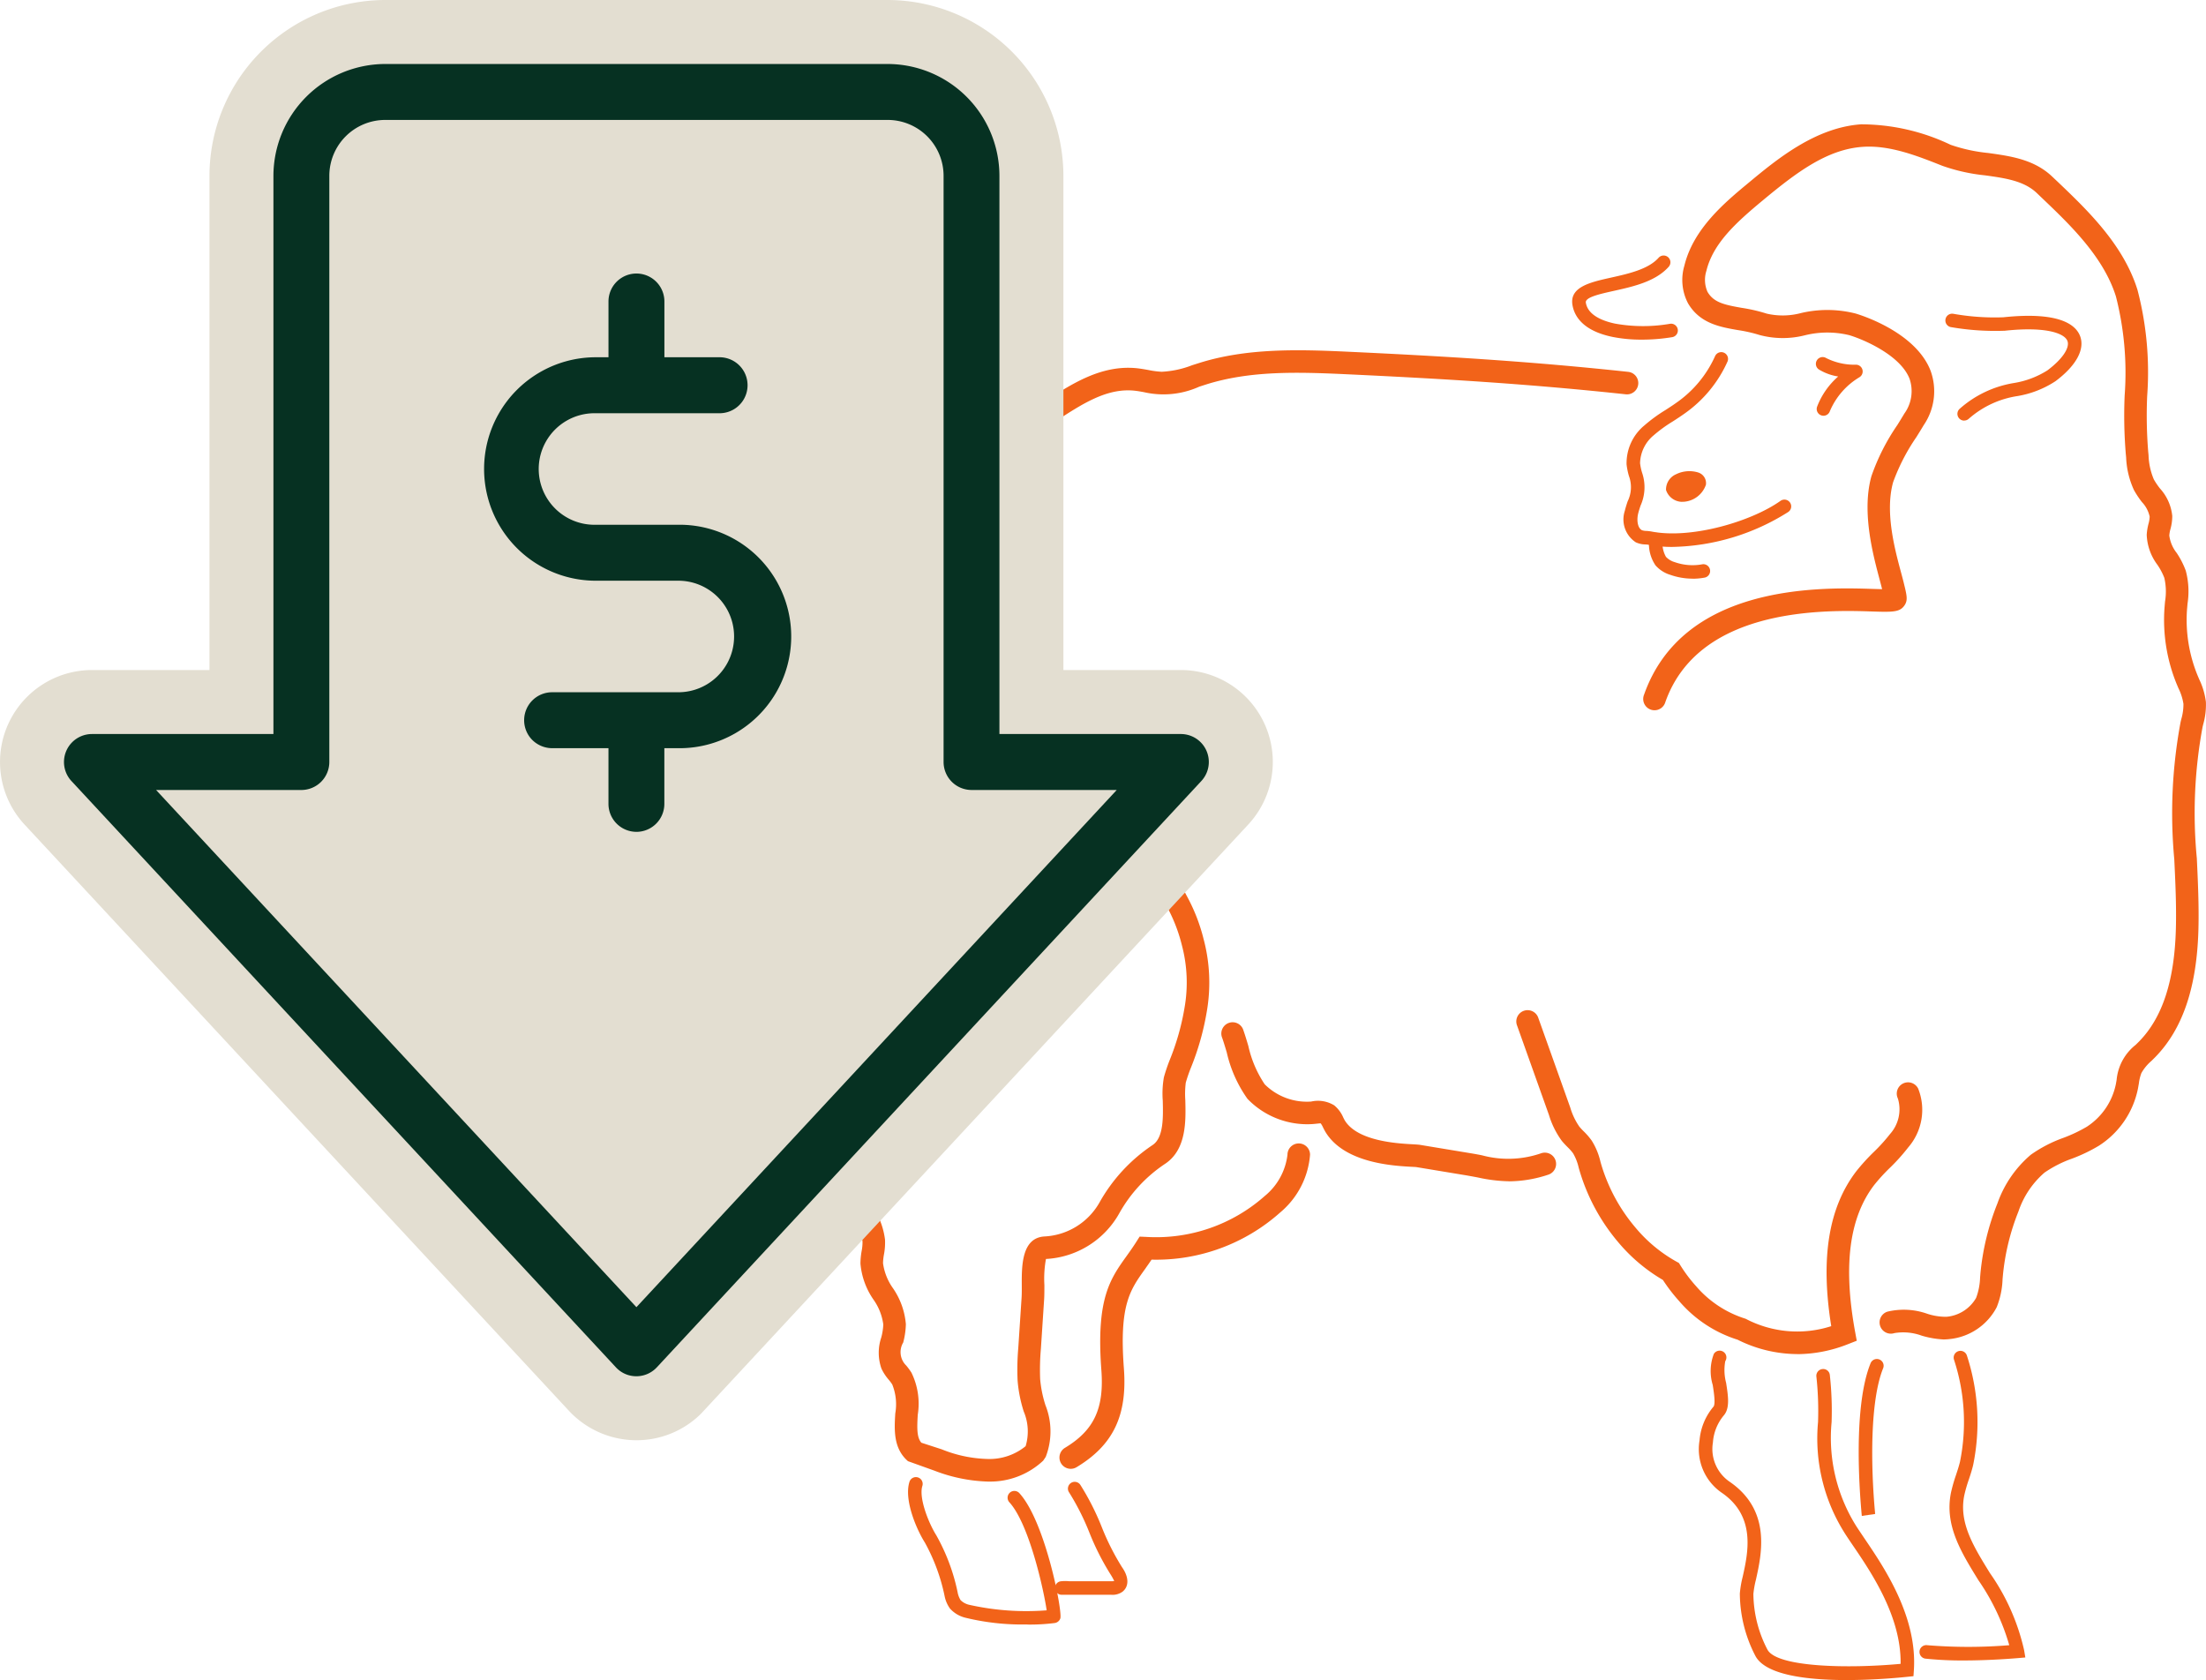
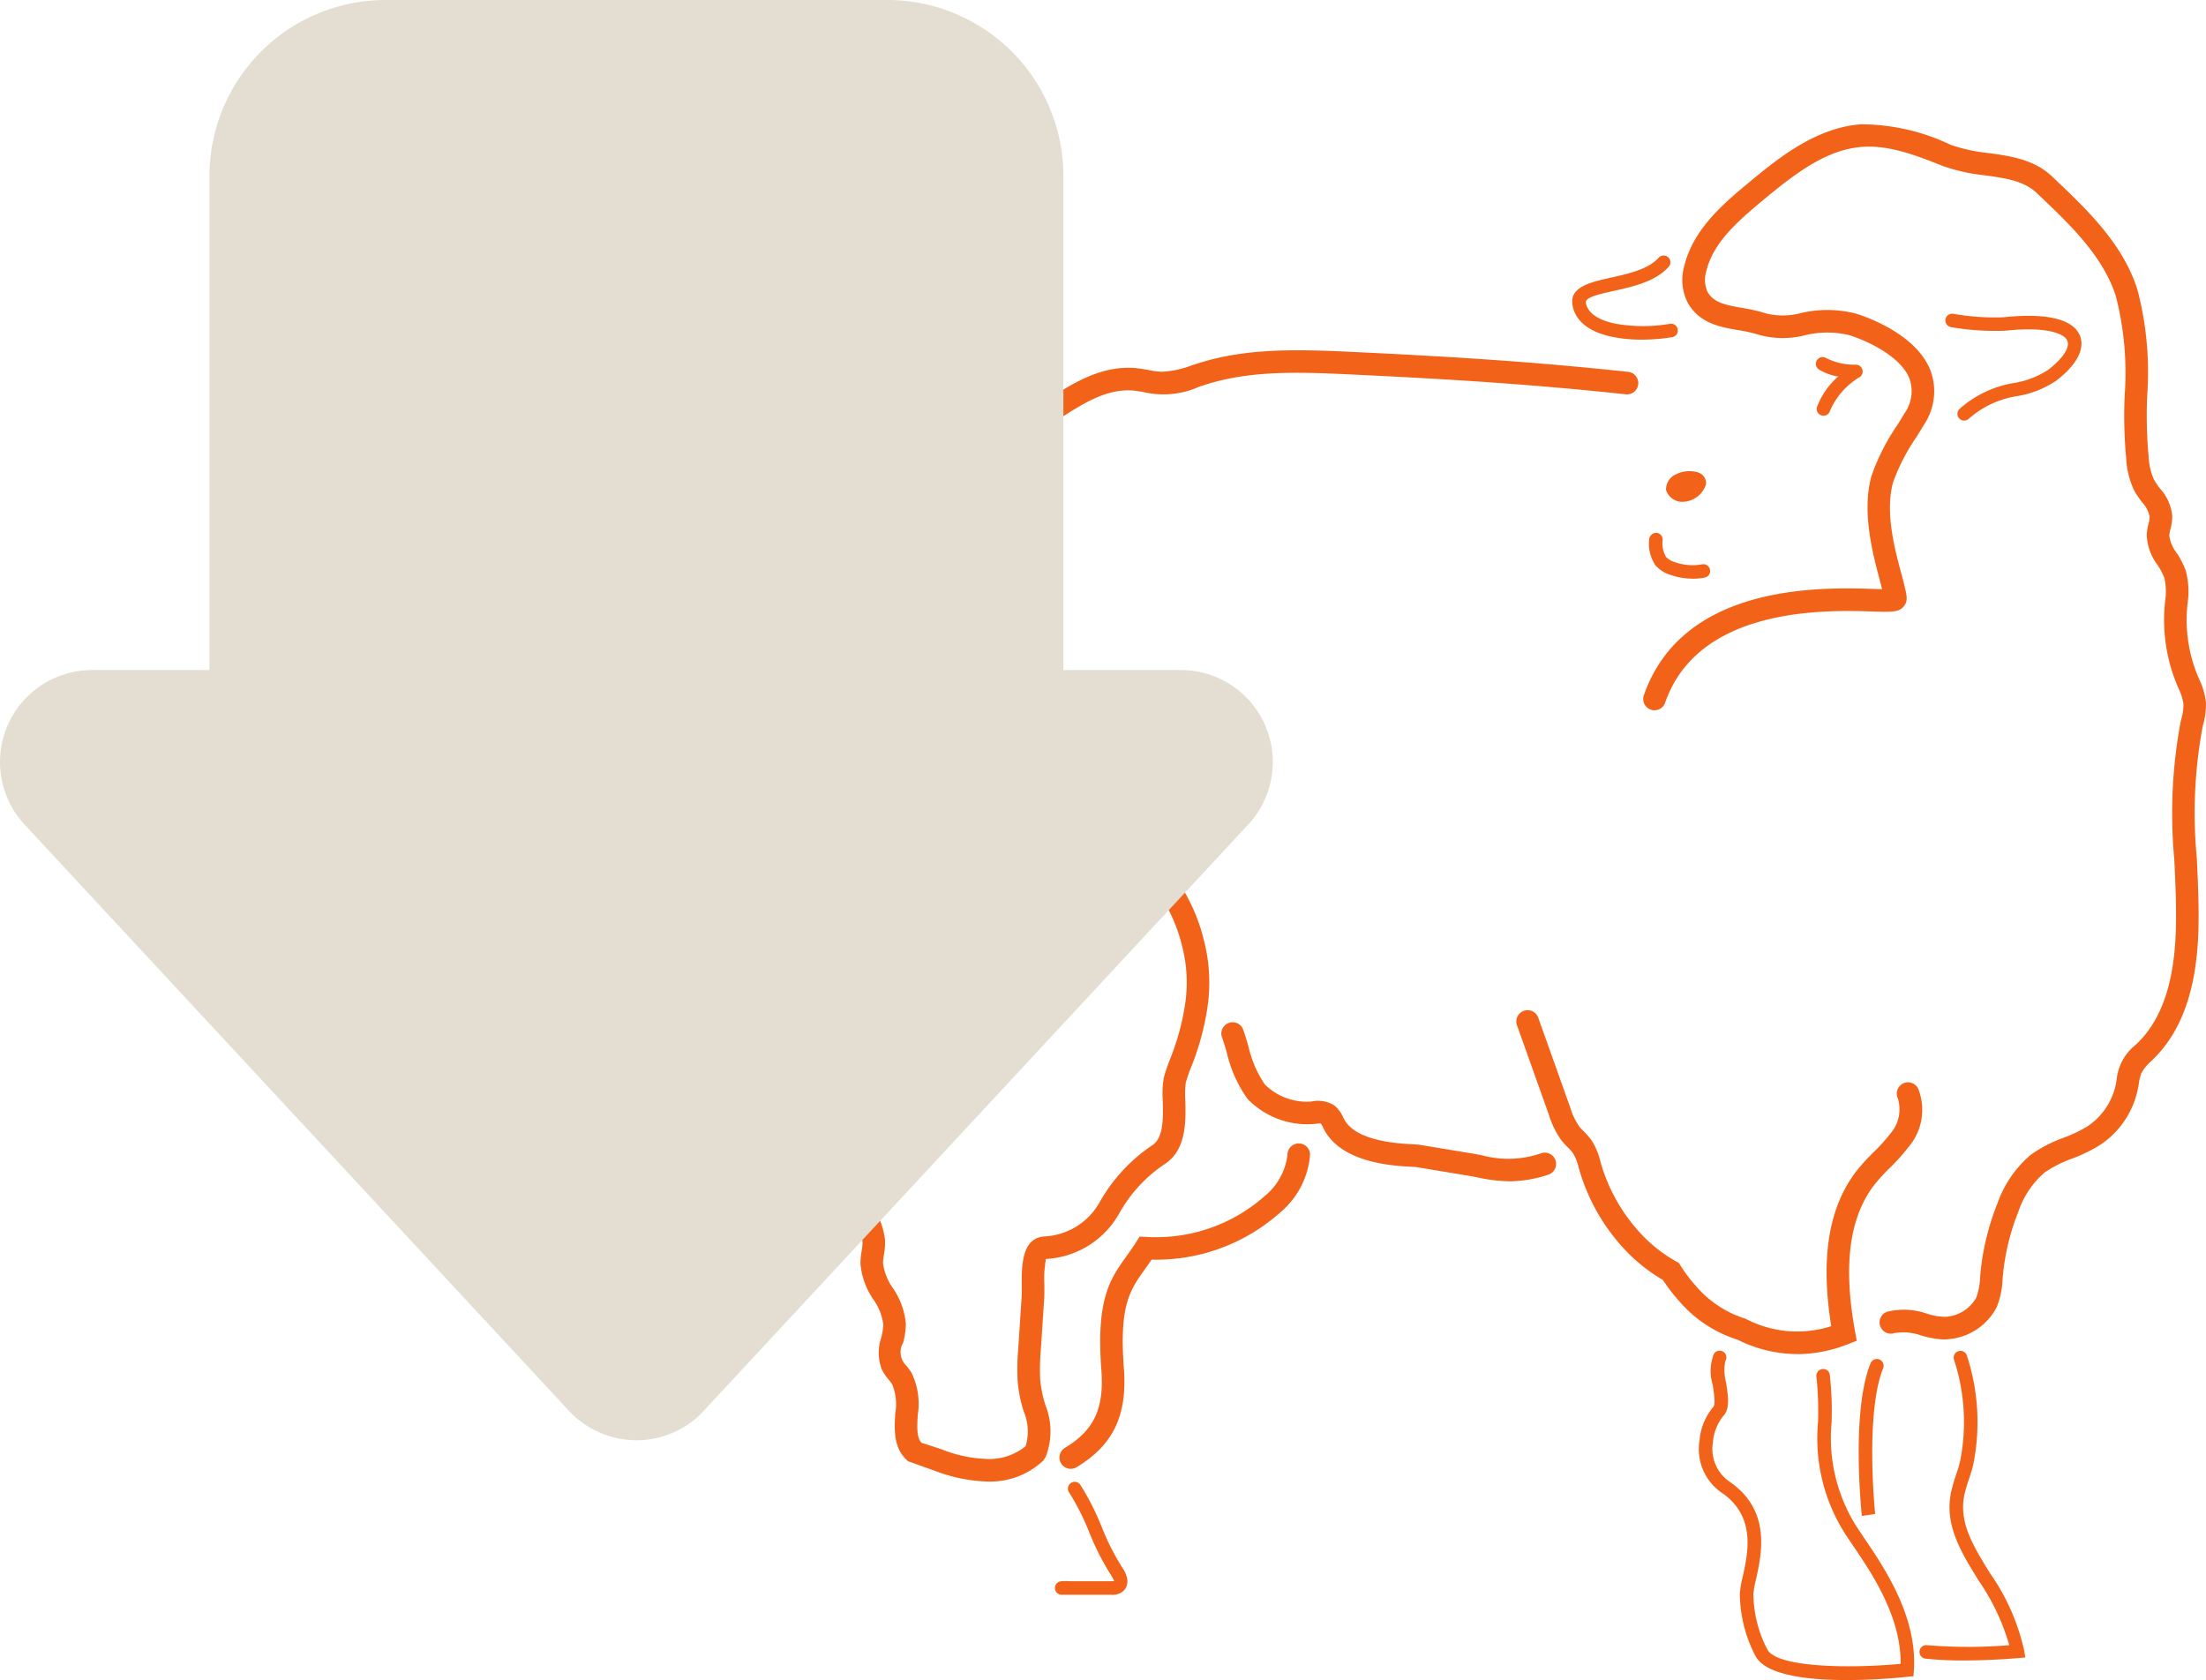
<svg xmlns="http://www.w3.org/2000/svg" width="166.117" height="126.519" viewBox="0 0 166.117 126.519">
  <g id="Premium_Wool_Cheaper" data-name="Premium Wool Cheaper" transform="translate(-10729.739 -1309.817)">
    <path id="Path_1584" data-name="Path 1584" d="M154.976,179.991a.85.85,0,0,1-.439-1.578c2.195-1.321,2.963-2.968,2.743-5.871-.4-5.359.664-6.848,1.9-8.573.231-.324.474-.663.719-1.048l.264-.416.492.022a12.332,12.332,0,0,0,8.932-3.082,4.739,4.739,0,0,0,1.709-3.107.85.85,0,0,1,1.7,0,6.3,6.3,0,0,1-2.234,4.336,14.025,14.025,0,0,1-9.7,3.565c-.171.254-.34.49-.5.72-1.127,1.574-1.942,2.712-1.586,7.455.27,3.56-.8,5.79-3.562,7.455a.84.84,0,0,1-.437.122" transform="translate(10655.393 1240.437)" fill="#f26319" />
    <path id="Path_1585" data-name="Path 1585" d="M187.995,158.339a11.774,11.774,0,0,1-2.354-.286c-.267-.052-.538-.1-.822-.151l-3.811-.631c-.07-.01-.2-.015-.374-.024-1.378-.075-5.038-.273-6.469-2.609-.07-.117-.13-.235-.19-.354a1.506,1.506,0,0,0-.178-.308c-.029-.007-.253.02-.385.033l-.192.018a6.247,6.247,0,0,1-4.938-1.9,9.746,9.746,0,0,1-1.558-3.493c-.113-.379-.222-.747-.34-1.084a.85.85,0,1,1,1.6-.562c.127.361.245.755.365,1.161a8.472,8.472,0,0,0,1.232,2.885,4.5,4.5,0,0,0,3.5,1.3,2.334,2.334,0,0,1,1.733.285,2.384,2.384,0,0,1,.679.909c.039.077.076.155.12.228.962,1.57,3.975,1.734,5.109,1.795.264.014.458.028.559.045l3.811.631c.3.049.586.1.869.159a7.577,7.577,0,0,0,4.455-.164.85.85,0,1,1,.517,1.62,9.539,9.539,0,0,1-2.942.5" transform="translate(10655.393 1240.437)" fill="#f26319" />
    <path id="Path_1586" data-name="Path 1586" d="M209.678,171.351a10.1,10.1,0,0,1-4.487-1.083,9.545,9.545,0,0,1-4.394-2.9,12.9,12.9,0,0,1-1.231-1.6,12.815,12.815,0,0,1-3.334-2.806,14.851,14.851,0,0,1-2.945-5.433l-.06-.207a3.774,3.774,0,0,0-.424-1.09,3.6,3.6,0,0,0-.406-.458c-.156-.157-.31-.317-.449-.488a6.443,6.443,0,0,1-.96-1.937l-2.4-6.732a.85.85,0,1,1,1.6-.571l2.4,6.732a5.006,5.006,0,0,0,.685,1.443,4.743,4.743,0,0,0,.335.361,5.2,5.2,0,0,1,.592.684,5.137,5.137,0,0,1,.662,1.592l.055.194a13.143,13.143,0,0,0,2.606,4.8,10.962,10.962,0,0,0,3.054,2.53l.194.107.117.187a11.2,11.2,0,0,0,1.171,1.555,8.078,8.078,0,0,0,3.736,2.46,8.342,8.342,0,0,0,6.448.557c-.823-5.124-.2-8.947,1.892-11.673a15.49,15.49,0,0,1,1.311-1.443,13.059,13.059,0,0,0,1.227-1.356,2.789,2.789,0,0,0,.588-2.671.85.85,0,1,1,1.532-.737,4.324,4.324,0,0,1-.756,4.422,14.488,14.488,0,0,1-1.383,1.539,13.651,13.651,0,0,0-1.17,1.281c-1.882,2.45-2.355,6.063-1.447,11.047l.127.689-.653.255a10.473,10.473,0,0,1-3.834.755" transform="translate(10655.393 1240.437)" fill="#f26319" />
    <path id="Path_1587" data-name="Path 1587" d="M220.75,170.252a7.04,7.04,0,0,1-1.693-.288,4.047,4.047,0,0,0-2.058-.193.849.849,0,1,1-.533-1.613,5.292,5.292,0,0,1,3.011.158,4.5,4.5,0,0,0,1.427.227,2.855,2.855,0,0,0,2.248-1.422,4.784,4.784,0,0,0,.3-1.548l.022-.262a19.023,19.023,0,0,1,1.291-5.328,8.491,8.491,0,0,1,2.507-3.644,10.137,10.137,0,0,1,2.456-1.273,11.106,11.106,0,0,0,1.76-.835,5.022,5.022,0,0,0,2.188-3.21l.057-.324a3.8,3.8,0,0,1,1.434-2.633l.251-.248c1.767-1.8,2.676-4.586,2.777-8.507.046-1.721-.038-3.5-.12-5.214a37.46,37.46,0,0,1,.476-10.348l.045-.191a3.963,3.963,0,0,0,.168-1.172,4.062,4.062,0,0,0-.373-1.169l-.119-.28a12.754,12.754,0,0,1-.934-5.778l.04-.475a4.579,4.579,0,0,0-.054-1.787,4.854,4.854,0,0,0-.514-.974,4.021,4.021,0,0,1-.811-2.265,4.238,4.238,0,0,1,.134-.83,2.342,2.342,0,0,0,.088-.538,2.286,2.286,0,0,0-.584-1.1,6.953,6.953,0,0,1-.6-.906,6.453,6.453,0,0,1-.588-2.453l-.026-.268a35.16,35.16,0,0,1-.086-4.389,23.163,23.163,0,0,0-.654-7.456c-.93-3-3.481-5.43-5.53-7.386l-.426-.407c-.968-.929-2.39-1.128-3.9-1.338a13.781,13.781,0,0,1-3.219-.719c-1.855-.737-3.96-1.574-6-1.427-2.691.186-5,1.938-7.527,4.036-2.023,1.679-3.739,3.237-4.243,5.312a2.238,2.238,0,0,0,.086,1.569c.468.8,1.247.974,2.584,1.208A12.222,12.222,0,0,1,207.39,93a5.347,5.347,0,0,0,2.573-.044,8.639,8.639,0,0,1,4.112.034c.46.136,4.518,1.413,5.645,4.3a4.521,4.521,0,0,1-.51,4.1c-.169.285-.357.587-.552.9a15.055,15.055,0,0,0-1.755,3.4c-.723,2.59.383,5.9.786,7.523.251,1.017.336,1.36.073,1.752-.362.534-.893.515-2.649.457-3.905-.133-12.909-.118-15.363,6.832a.85.85,0,1,1-1.6-.566c2.868-8.127,12.746-8.106,17.023-7.965.3.01.624.02.9.025-.011-.04-.021-.083-.032-.127-.409-1.651-1.616-5.367-.771-8.387a16.093,16.093,0,0,1,1.947-3.842c.189-.3.371-.6.535-.873a2.879,2.879,0,0,0,.388-2.615c-.7-1.8-3.519-2.981-4.544-3.285a7.032,7.032,0,0,0-3.349.013,6.749,6.749,0,0,1-3.4-.023,10.865,10.865,0,0,0-1.633-.371c-1.347-.234-2.874-.5-3.762-2.029a3.788,3.788,0,0,1-.268-2.823c.677-2.791,3.066-4.773,4.81-6.22,2.125-1.765,5.037-4.183,8.494-4.424a15.7,15.7,0,0,1,6.747,1.543,12.293,12.293,0,0,0,2.828.616c1.706.238,3.471.485,4.837,1.795l.423.4c2.191,2.091,4.918,4.694,5.98,8.111a24.49,24.49,0,0,1,.73,8,33.871,33.871,0,0,0,.077,4.176l.027.278a5.024,5.024,0,0,0,.4,1.825,5.451,5.451,0,0,0,.462.682,3.6,3.6,0,0,1,.923,2.064,3.67,3.67,0,0,1-.134.982,2.541,2.541,0,0,0-.089.493,2.665,2.665,0,0,0,.557,1.313,6.337,6.337,0,0,1,.684,1.338,6.02,6.02,0,0,1,.133,2.473l-.039.445a11.043,11.043,0,0,0,.81,5.005l.112.264a5.446,5.446,0,0,1,.5,1.7,5.37,5.37,0,0,1-.208,1.7l-.044.184a35.631,35.631,0,0,0-.432,9.88c.082,1.748.167,3.556.121,5.34-.114,4.37-1.181,7.528-3.264,9.652l-.276.274a3.4,3.4,0,0,0-.757.918,3.352,3.352,0,0,0-.188.777l-.066.373a6.657,6.657,0,0,1-2.944,4.317,12.263,12.263,0,0,1-2.033.975,8.821,8.821,0,0,0-2.061,1.049,6.662,6.662,0,0,0-1.964,2.928,17.323,17.323,0,0,0-1.174,4.85l-.023.249a6.183,6.183,0,0,1-.441,2.111,4.511,4.511,0,0,1-3.568,2.4,2.845,2.845,0,0,1-.381.024" transform="translate(10655.393 1240.437)" fill="#f26319" />
    <path id="Path_1588" data-name="Path 1588" d="M148.707,180.951a12.11,12.11,0,0,1-3.984-.816l-2.005-.719c-1.112-.966-1.029-2.361-.956-3.592a4,4,0,0,0-.228-2.186,3.356,3.356,0,0,0-.261-.351,3.633,3.633,0,0,1-.553-.846,3.6,3.6,0,0,1-.014-2.338,4.455,4.455,0,0,0,.154-.982,4.191,4.191,0,0,0-.745-1.881,5.581,5.581,0,0,1-.975-2.71,5.7,5.7,0,0,1,.089-.937,3.36,3.36,0,0,0,.065-.734,4.432,4.432,0,0,0-.36-1.17c-.357-.888-.8-1.993-.048-3.016a3.339,3.339,0,0,1,.584-.578,1.892,1.892,0,0,0,.29-.272c-.02.005-.087-.127-.132-.223a1.624,1.624,0,0,1,.514-2.316,1.634,1.634,0,0,0,.157-.126c.262-.252.155-.937.062-1.541l-.058-.389a16.737,16.737,0,0,1,.72-5.657,6.942,6.942,0,0,1,.4-.741,5.3,5.3,0,0,0,.295-.538,4.733,4.733,0,0,0,.292-1.158,24.491,24.491,0,0,0-.395-7.483c-.142-.924-.282-1.841-.386-2.744a51.219,51.219,0,0,0-1.2-5.967c-.167-.69-.332-1.375-.485-2.049-.245-1.085-.414-2.152-.583-3.222-.141-.886-.281-1.773-.469-2.676a14.752,14.752,0,0,1,.339-6.1l.154-.785a13.183,13.183,0,0,1,2.762-5.647,38.57,38.57,0,0,1,3.227-3.451l1.223-1.2a7.7,7.7,0,0,1,3.142-2.127c.19-.08.381-.159.569-.245a23.523,23.523,0,0,0,2.99-1.75c2.14-1.4,4.357-2.837,7.024-2.581.3.031.592.082.884.134a6.665,6.665,0,0,0,1.012.135,7.258,7.258,0,0,0,2.3-.493l.6-.19c3.493-1.081,7.219-1.009,11.048-.83,7.459.347,13.917.739,21.187,1.52a.85.85,0,0,1-.181,1.691c-7.229-.777-13.657-1.167-21.086-1.513-3.813-.18-7.23-.247-10.466.755l-.567.183a6.558,6.558,0,0,1-4.147.417c-.249-.046-.5-.091-.751-.117-2.087-.207-3.945,1.019-5.927,2.312a24.631,24.631,0,0,1-3.215,1.875c-.2.093-.41.179-.616.265a8.671,8.671,0,0,0-1.234.593A8.5,8.5,0,0,0,147.413,105l-1.2,1.173a37.389,37.389,0,0,0-3.133,3.339,11.515,11.515,0,0,0-2.425,4.911l-.156.8a13.429,13.429,0,0,0-.341,5.425c.192.928.337,1.842.481,2.754.164,1.034.327,2.066.564,3.113.15.666.313,1.343.479,2.026a52.629,52.629,0,0,1,1.231,6.169c.1.884.239,1.779.378,2.682a25.829,25.829,0,0,1,.393,8.013,6.221,6.221,0,0,1-.419,1.579,6.835,6.835,0,0,1-.386.714,4.925,4.925,0,0,0-.3.553,16.183,16.183,0,0,0-.594,4.747l.053.358a2.652,2.652,0,0,1-.872,3.282c-.025.019-.055.041-.082.063.023.056.055.122.079.173a2.163,2.163,0,0,1,.274,1.162,2.066,2.066,0,0,1-.884,1.365,2.288,2.288,0,0,0-.3.282c-.177.24-.02.678.258,1.37a5.754,5.754,0,0,1,.478,1.674,4.773,4.773,0,0,1-.08,1.126,4.034,4.034,0,0,0-.069.655,4.219,4.219,0,0,0,.746,1.879,5.575,5.575,0,0,1,.974,2.715,5.937,5.937,0,0,1-.2,1.377,1.411,1.411,0,0,0,.233,1.741,5.134,5.134,0,0,1,.389.532,5.312,5.312,0,0,1,.473,3.173c-.06,1.02-.073,1.7.271,2.1l1.539.5a9.833,9.833,0,0,0,3.5.726,4.3,4.3,0,0,0,2.813-.965,3.849,3.849,0,0,0-.143-2.613,10.373,10.373,0,0,1-.462-2.335,18.937,18.937,0,0,1,.052-2.45l.25-3.805c.017-.268.015-.587.013-.921-.007-1.434-.02-3.6,1.75-3.671a5.05,5.05,0,0,0,4.1-2.552,12.6,12.6,0,0,1,4.014-4.339c.823-.563.784-2.1.753-3.332a7.115,7.115,0,0,1,.084-1.759,12.972,12.972,0,0,1,.447-1.322,18.551,18.551,0,0,0,1.1-3.872,10.958,10.958,0,0,0-.192-4.755,12.133,12.133,0,0,0-1.119-2.889,13.592,13.592,0,0,1-1.239-3.191.85.85,0,0,1,1.646-.423,11.966,11.966,0,0,0,1.106,2.838,13.56,13.56,0,0,1,1.239,3.192,12.718,12.718,0,0,1,.243,5.469,19.984,19.984,0,0,1-1.194,4.226,11.728,11.728,0,0,0-.388,1.128,6.8,6.8,0,0,0-.036,1.314c.04,1.559.1,3.693-1.491,4.779a10.782,10.782,0,0,0-3.463,3.715,6.731,6.731,0,0,1-5.539,3.471,8.3,8.3,0,0,0-.118,1.963c0,.378,0,.738-.017,1.043l-.246,3.749a18.119,18.119,0,0,0-.056,2.289,8.917,8.917,0,0,0,.4,1.97,5.325,5.325,0,0,1,.019,3.891l-.186.279a5.826,5.826,0,0,1-4.12,1.578Z" transform="translate(10655.393 1240.437)" fill="#f26319" />
    <path id="Path_1589" data-name="Path 1589" d="M213.42,195.9c-2.894,0-6.143-.351-6.9-1.841a10.3,10.3,0,0,1-1.16-4.675,7.68,7.68,0,0,1,.217-1.272c.4-1.8,1.007-4.526-1.552-6.3a3.983,3.983,0,0,1-1.7-3.959,4.51,4.51,0,0,1,1.05-2.543c.168-.2.027-1.1-.057-1.636a3.6,3.6,0,0,1,.084-2.336.51.51,0,1,1,.86.548,3.763,3.763,0,0,0,.064,1.63c.152.975.3,1.9-.171,2.451a3.557,3.557,0,0,0-.822,2.041,2.983,2.983,0,0,0,1.273,2.966c3.124,2.159,2.4,5.412,1.968,7.356a7.24,7.24,0,0,0-.194,1.083,9.229,9.229,0,0,0,1.051,4.179c.69,1.356,6.137,1.452,10.035,1.086.054-3.553-2.208-6.882-3.581-8.9-.271-.4-.506-.743-.681-1.029a13.343,13.343,0,0,1-1.955-8.281,23.989,23.989,0,0,0-.124-3.416.51.51,0,0,1,.44-.571.5.5,0,0,1,.571.441,24.607,24.607,0,0,1,.133,3.56,12.509,12.509,0,0,0,1.8,7.733c.17.274.4.606.656.99,1.5,2.21,4.017,5.909,3.739,9.974l-.029.428-.426.044c-.7.074-2.556.247-4.588.247" transform="translate(10655.393 1240.437)" fill="#f26319" />
    <path id="Path_1590" data-name="Path 1590" d="M222.214,194.424a26.752,26.752,0,0,1-2.852-.135.511.511,0,1,1,.113-1.015,37.773,37.773,0,0,0,6.174,0,16.731,16.731,0,0,0-2.32-4.887c-1.319-2.137-2.565-4.156-2.07-6.6a11.891,11.891,0,0,1,.375-1.317c.108-.328.217-.657.3-.992a15.025,15.025,0,0,0-.446-7.7.51.51,0,0,1,.968-.322,16.117,16.117,0,0,1,.47,8.264c-.088.362-.2.717-.32,1.07a10.593,10.593,0,0,0-.345,1.2c-.415,2.05.675,3.817,1.938,5.862a16.313,16.313,0,0,1,2.568,5.8l.092.546-.552.047c-.636.053-2.3.178-4.091.178" transform="translate(10655.393 1240.437)" fill="#f26319" />
    <path id="Path_1591" data-name="Path 1591" d="M214.544,183.538c-.182-1.917-.656-8.254.662-11.5a.509.509,0,1,1,.944.383c-.977,2.411-.948,7.248-.6,10.971Z" transform="translate(10655.393 1240.437)" fill="#f26319" />
-     <path id="Path_1592" data-name="Path 1592" d="M151.7,191.711a18.05,18.05,0,0,1-4.633-.5,2.279,2.279,0,0,1-1.187-.7,2.412,2.412,0,0,1-.4-.924,14.22,14.22,0,0,0-1.488-4.039c-.672-1.069-1.582-3.256-1.161-4.577a.509.509,0,0,1,.971.309c-.279.877.446,2.758,1.053,3.724a14.82,14.82,0,0,1,1.6,4.277,1.7,1.7,0,0,0,.226.6,1.361,1.361,0,0,0,.688.36,19.7,19.7,0,0,0,5.794.407c-.22-1.524-1.313-6.485-2.8-8.127a.51.51,0,1,1,.756-.684c1.95,2.154,3.25,8.915,3.071,9.423a.527.527,0,0,1-.407.342,14.773,14.773,0,0,1-2.084.117" transform="translate(10655.393 1240.437)" fill="#f26319" />
-     <path id="Path_1593" data-name="Path 1593" d="M154.854,189.476c-.266,0-.476,0-.586,0a.51.51,0,0,1,.006-1.019,2.7,2.7,0,0,1,.576,0c.715,0,1.855,0,2.576,0,.268,0,.477,0,.586,0a1.161,1.161,0,0,0,.239-.017,4.671,4.671,0,0,0-.248-.45,19.287,19.287,0,0,1-1.625-3.2,18.614,18.614,0,0,0-1.521-3.014.51.51,0,0,1,.834-.588,19.265,19.265,0,0,1,1.622,3.194,18.449,18.449,0,0,0,1.523,3.017c.523.739.539,1.446.041,1.844a1.277,1.277,0,0,1-.875.232h-1.86l-1.288,0" transform="translate(10655.393 1240.437)" fill="#f26319" />
-     <path id="Path_1594" data-name="Path 1594" d="M200.282,110.567a9.4,9.4,0,0,1-1.781-.159,2.106,2.106,0,0,0-.249-.027,1.793,1.793,0,0,1-.728-.163,2.058,2.058,0,0,1-.825-2.37c.057-.24.134-.476.211-.711a2.415,2.415,0,0,0,.1-1.907,4.892,4.892,0,0,1-.179-.882,3.689,3.689,0,0,1,1.353-2.941,11.616,11.616,0,0,1,1.578-1.15c.278-.181.557-.36.825-.552a8.527,8.527,0,0,0,2.906-3.5.51.51,0,1,1,.936.407,9.547,9.547,0,0,1-3.248,3.923c-.281.2-.573.391-.866.579a10.684,10.684,0,0,0-1.443,1.048,2.808,2.808,0,0,0-1.025,2.1,4.015,4.015,0,0,0,.147.7,3.375,3.375,0,0,1-.11,2.494c-.068.206-.137.412-.186.621-.109.47-.044,1.061.291,1.231a1.052,1.052,0,0,0,.338.054,3.121,3.121,0,0,1,.375.044c2.993.588,7.522-.748,9.72-2.308a.51.51,0,0,1,.591.832,16.864,16.864,0,0,1-8.726,2.636" transform="translate(10655.393 1240.437)" fill="#f26319" />
+     <path id="Path_1593" data-name="Path 1593" d="M154.854,189.476c-.266,0-.476,0-.586,0a.51.51,0,0,1,.006-1.019,2.7,2.7,0,0,1,.576,0c.715,0,1.855,0,2.576,0,.268,0,.477,0,.586,0a1.161,1.161,0,0,0,.239-.017,4.671,4.671,0,0,0-.248-.45,19.287,19.287,0,0,1-1.625-3.2,18.614,18.614,0,0,0-1.521-3.014.51.51,0,0,1,.834-.588,19.265,19.265,0,0,1,1.622,3.194,18.449,18.449,0,0,0,1.523,3.017c.523.739.539,1.446.041,1.844a1.277,1.277,0,0,1-.875.232l-1.288,0" transform="translate(10655.393 1240.437)" fill="#f26319" />
    <path id="Path_1595" data-name="Path 1595" d="M197.98,94.957a11.021,11.021,0,0,1-2.216-.207c-2.234-.465-2.869-1.566-3.009-2.408-.226-1.359,1.357-1.711,2.887-2.052,1.321-.294,2.819-.627,3.593-1.491a.51.51,0,1,1,.76.68c-.993,1.108-2.66,1.48-4.131,1.807-1.067.238-2.171.483-2.1.889.159.956,1.29,1.385,2.211,1.577a11.914,11.914,0,0,0,4.129.011.51.51,0,0,1,.168,1.006,13.962,13.962,0,0,1-2.289.188" transform="translate(10655.393 1240.437)" fill="#f26319" />
    <path id="Path_1596" data-name="Path 1596" d="M201.024,107.172a1.292,1.292,0,0,1-1.223-.895,1.252,1.252,0,0,1,.749-1.179,2.279,2.279,0,0,1,1.622-.153l.081.026a.84.84,0,0,1,.553.912,1.9,1.9,0,0,1-1.705,1.285c-.025,0-.05,0-.077,0" transform="translate(10655.393 1240.437)" fill="#f26319" />
    <path id="Path_1597" data-name="Path 1597" d="M222.254,101.055a.51.51,0,0,1-.356-.875,8.106,8.106,0,0,1,4.13-1.961,6.731,6.731,0,0,0,2.486-.943c1.121-.835,1.715-1.709,1.512-2.226-.219-.56-1.585-1.1-4.717-.763a19.631,19.631,0,0,1-4.025-.268.51.51,0,1,1,.159-1.007,17.775,17.775,0,0,0,3.758.261c4.143-.438,5.428.52,5.775,1.4.392,1-.283,2.247-1.853,3.417a7.47,7.47,0,0,1-2.856,1.116,7.166,7.166,0,0,0-3.657,1.7.509.509,0,0,1-.356.144" transform="translate(10655.393 1240.437)" fill="#f26319" />
    <path id="Path_1598" data-name="Path 1598" d="M211.658,100.688a.468.468,0,0,1-.164-.028.507.507,0,0,1-.318-.647,5.73,5.73,0,0,1,1.591-2.281,3.952,3.952,0,0,1-1.457-.53.51.51,0,0,1,.551-.858,4.743,4.743,0,0,0,2.262.5.51.51,0,0,1,.25.94,5.462,5.462,0,0,0-2.233,2.558.508.508,0,0,1-.482.346" transform="translate(10655.393 1240.437)" fill="#f26319" />
    <path id="Path_1599" data-name="Path 1599" d="M201.8,112.956a5.012,5.012,0,0,1-1.677-.288,2.4,2.4,0,0,1-1.113-.712,2.889,2.889,0,0,1-.477-1.952.541.541,0,0,1,.516-.5.51.51,0,0,1,.5.517,2.076,2.076,0,0,0,.248,1.292,1.453,1.453,0,0,0,.663.4,4.032,4.032,0,0,0,2.088.159.51.51,0,0,1,.191,1,4.977,4.977,0,0,1-.942.09" transform="translate(10655.393 1240.437)" fill="#f26319" />
-     <path id="Path_1600" data-name="Path 1600" d="M122.269,173.02a2.086,2.086,0,0,1-1.544-.672l-41-44.151a2.108,2.108,0,0,1,1.546-3.54H94.936V82.612a8.436,8.436,0,0,1,8.411-8.413h37.846a8.436,8.436,0,0,1,8.412,8.413v42.045h13.661a2.105,2.105,0,0,1,1.542,3.54l-41,44.151-.109.108a2.1,2.1,0,0,1-1.434.564" transform="translate(10655.393 1240.437)" fill="#063122" />
    <path id="Path_1601" data-name="Path 1601" d="M122.269,177.839a6.953,6.953,0,0,1-5.072-2.207l-41-44.155a6.927,6.927,0,0,1,5.077-11.639h8.845V82.612A13.261,13.261,0,0,1,103.34,69.38h37.852a13.262,13.262,0,0,1,13.231,13.228v37.23h8.844a6.924,6.924,0,0,1,5.069,11.641l-41.179,44.338-.172.168a6.9,6.9,0,0,1-4.716,1.854" transform="translate(10655.393 1240.437)" fill="#e3ded1" />
-     <path id="Path_1602" data-name="Path 1602" d="M122.269,173.02a2.086,2.086,0,0,1-1.544-.672l-41-44.151a2.108,2.108,0,0,1,1.546-3.54H94.936V82.612a8.436,8.436,0,0,1,8.411-8.413h37.846a8.436,8.436,0,0,1,8.412,8.413v42.045h13.661a2.105,2.105,0,0,1,1.542,3.54l-41,44.151-.109.108a2.1,2.1,0,0,1-1.434.564" transform="translate(10655.393 1240.437)" fill="#063122" />
    <path id="Path_1603" data-name="Path 1603" d="M122.27,167.819l36.169-38.948H147.5a2.109,2.109,0,0,1-2.1-2.107V82.612a4.211,4.211,0,0,0-4.2-4.2H103.345a4.212,4.212,0,0,0-4.2,4.2v44.154a2.109,2.109,0,0,1-2.106,2.106H86.1Z" transform="translate(10655.393 1240.437)" fill="#e3ded1" />
-     <path id="Path_1604" data-name="Path 1604" d="M122.272,132.023a2.109,2.109,0,0,1-2.107-2.1v-4.2h-4.2a2.137,2.137,0,0,1-1.556-.639,2.107,2.107,0,0,1,1.51-3.573h9.506a4.2,4.2,0,1,0,0-8.4h-6.307a8.414,8.414,0,0,1,.008-16.827h1.04v-4.2a2.105,2.105,0,1,1,4.211,0v4.2h4.2a2.108,2.108,0,0,1,0,4.215h-9.464a4.2,4.2,0,1,0,0,8.4h6.624a8.414,8.414,0,0,1-.236,16.825h-1.128v4.2a2.107,2.107,0,0,1-2.1,2.1" transform="translate(10655.393 1240.437)" fill="#063122" />
  </g>
</svg>